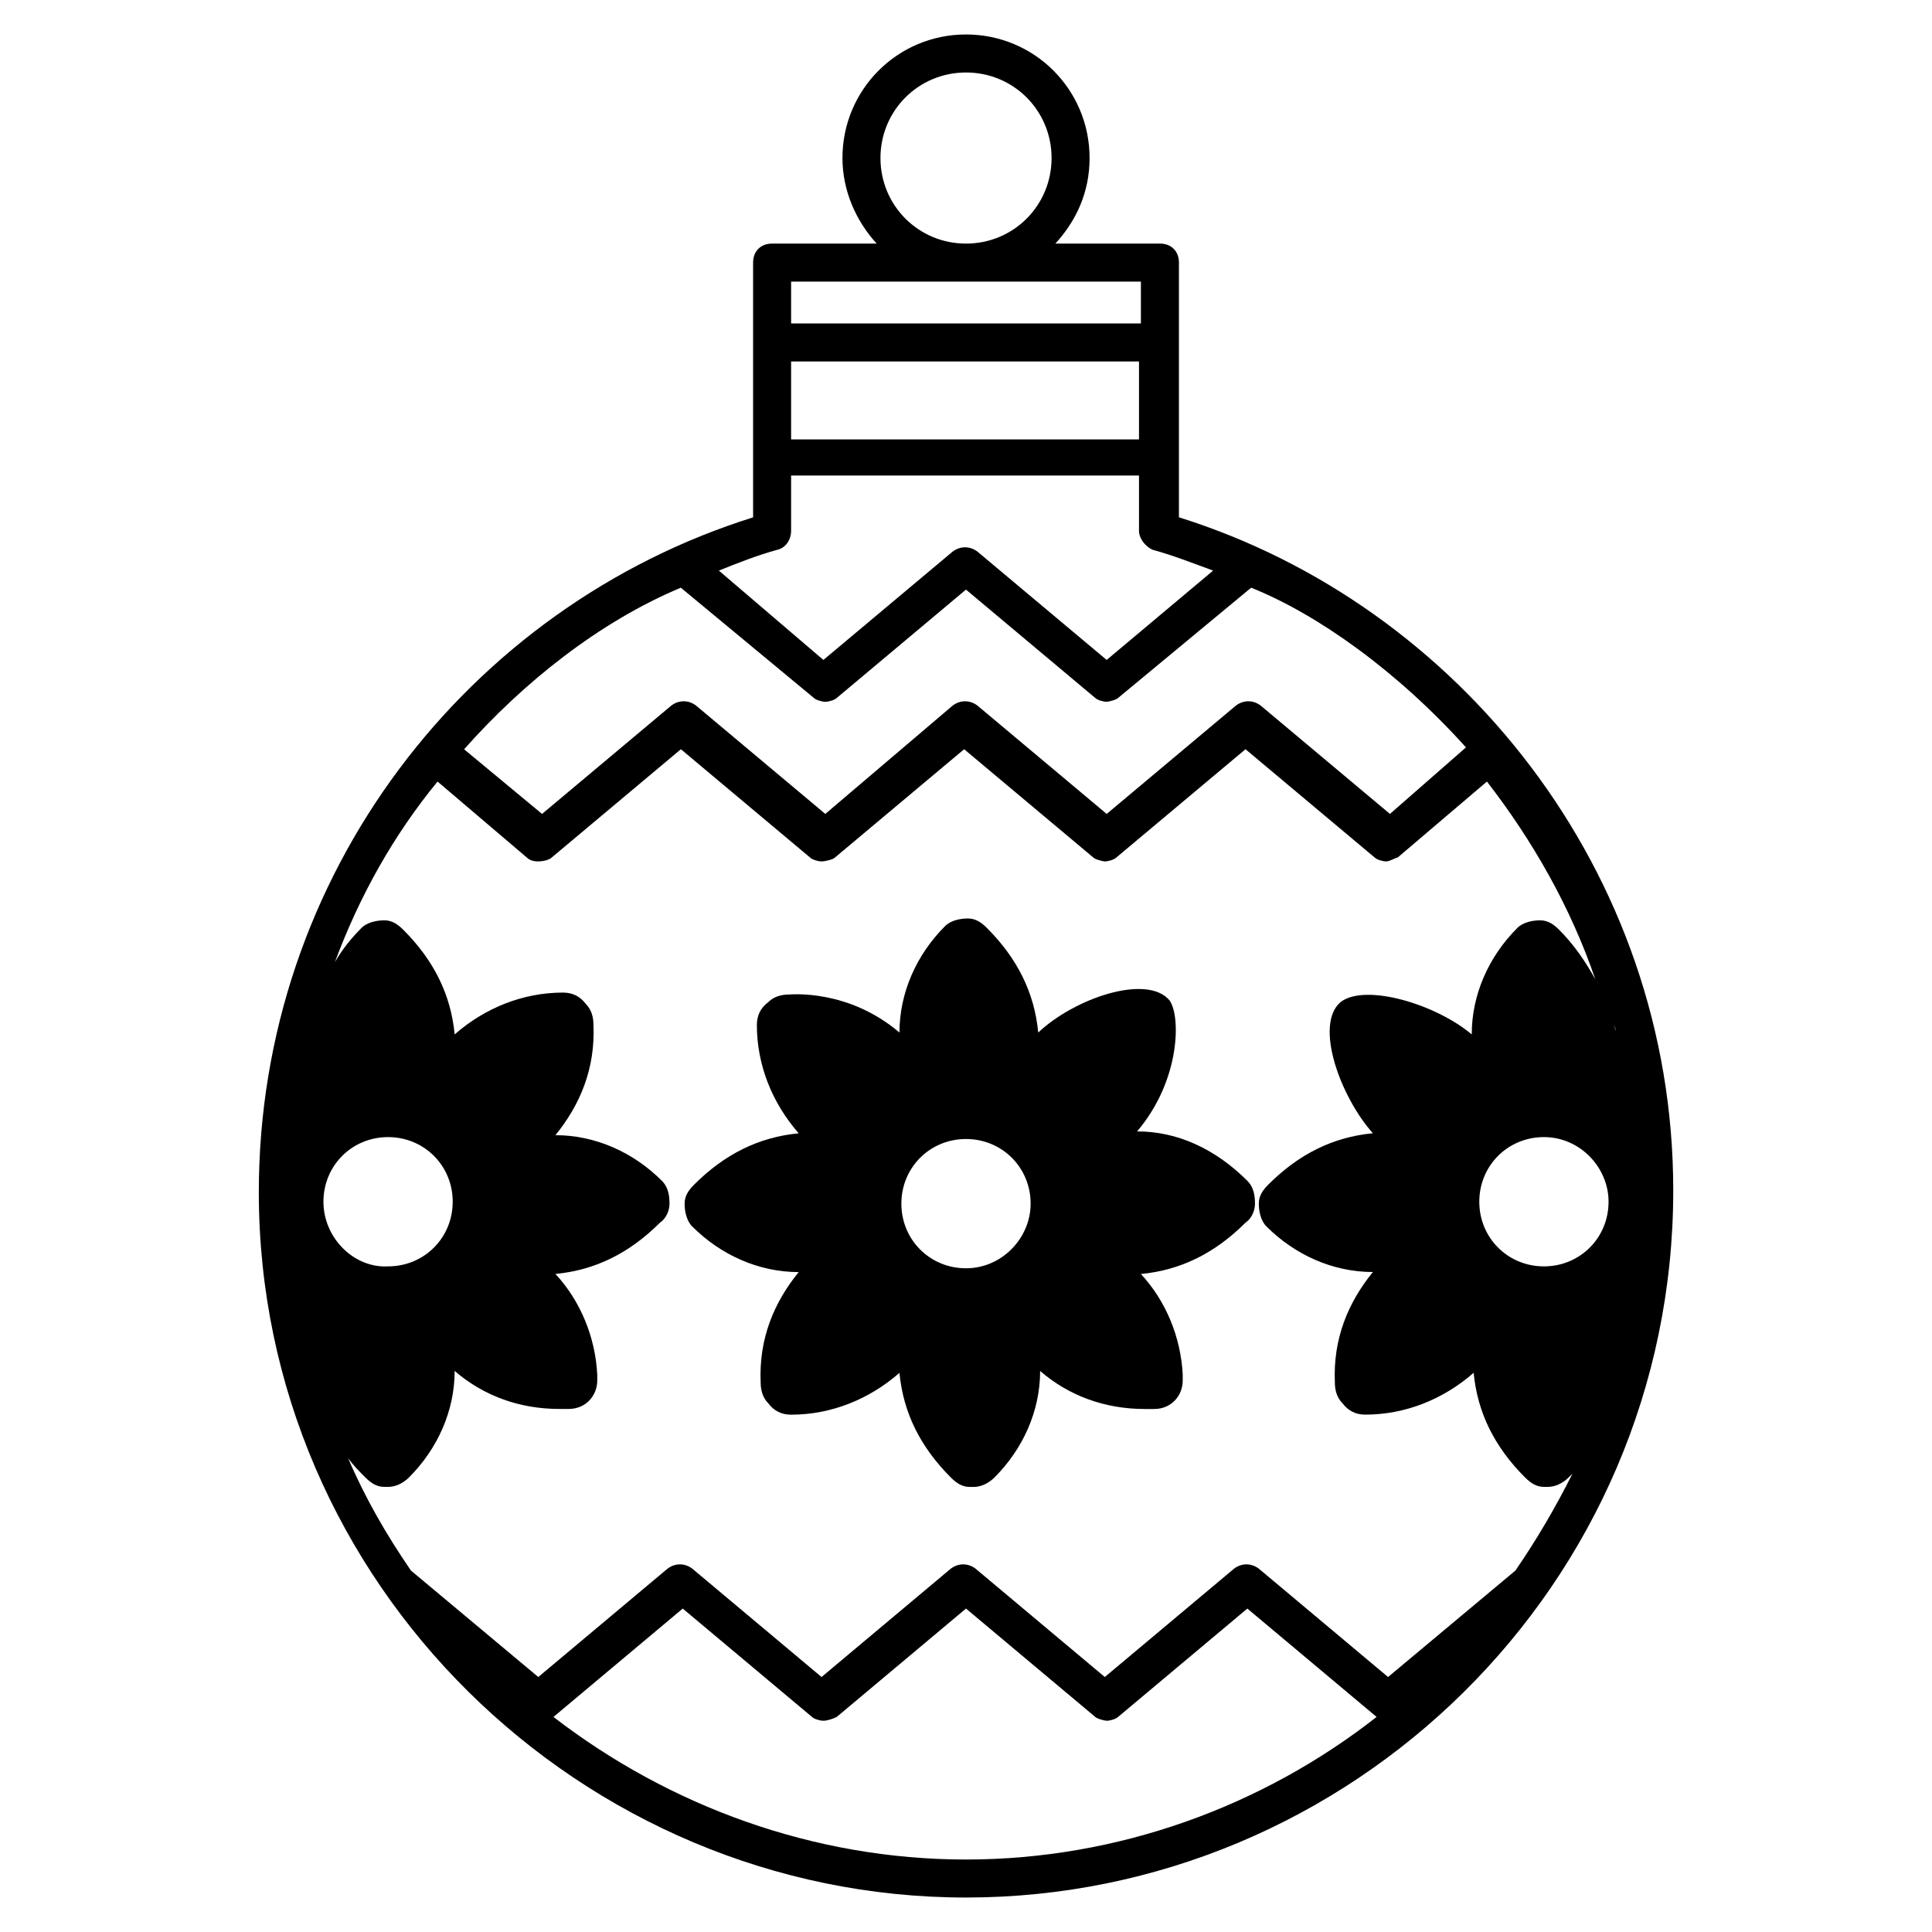
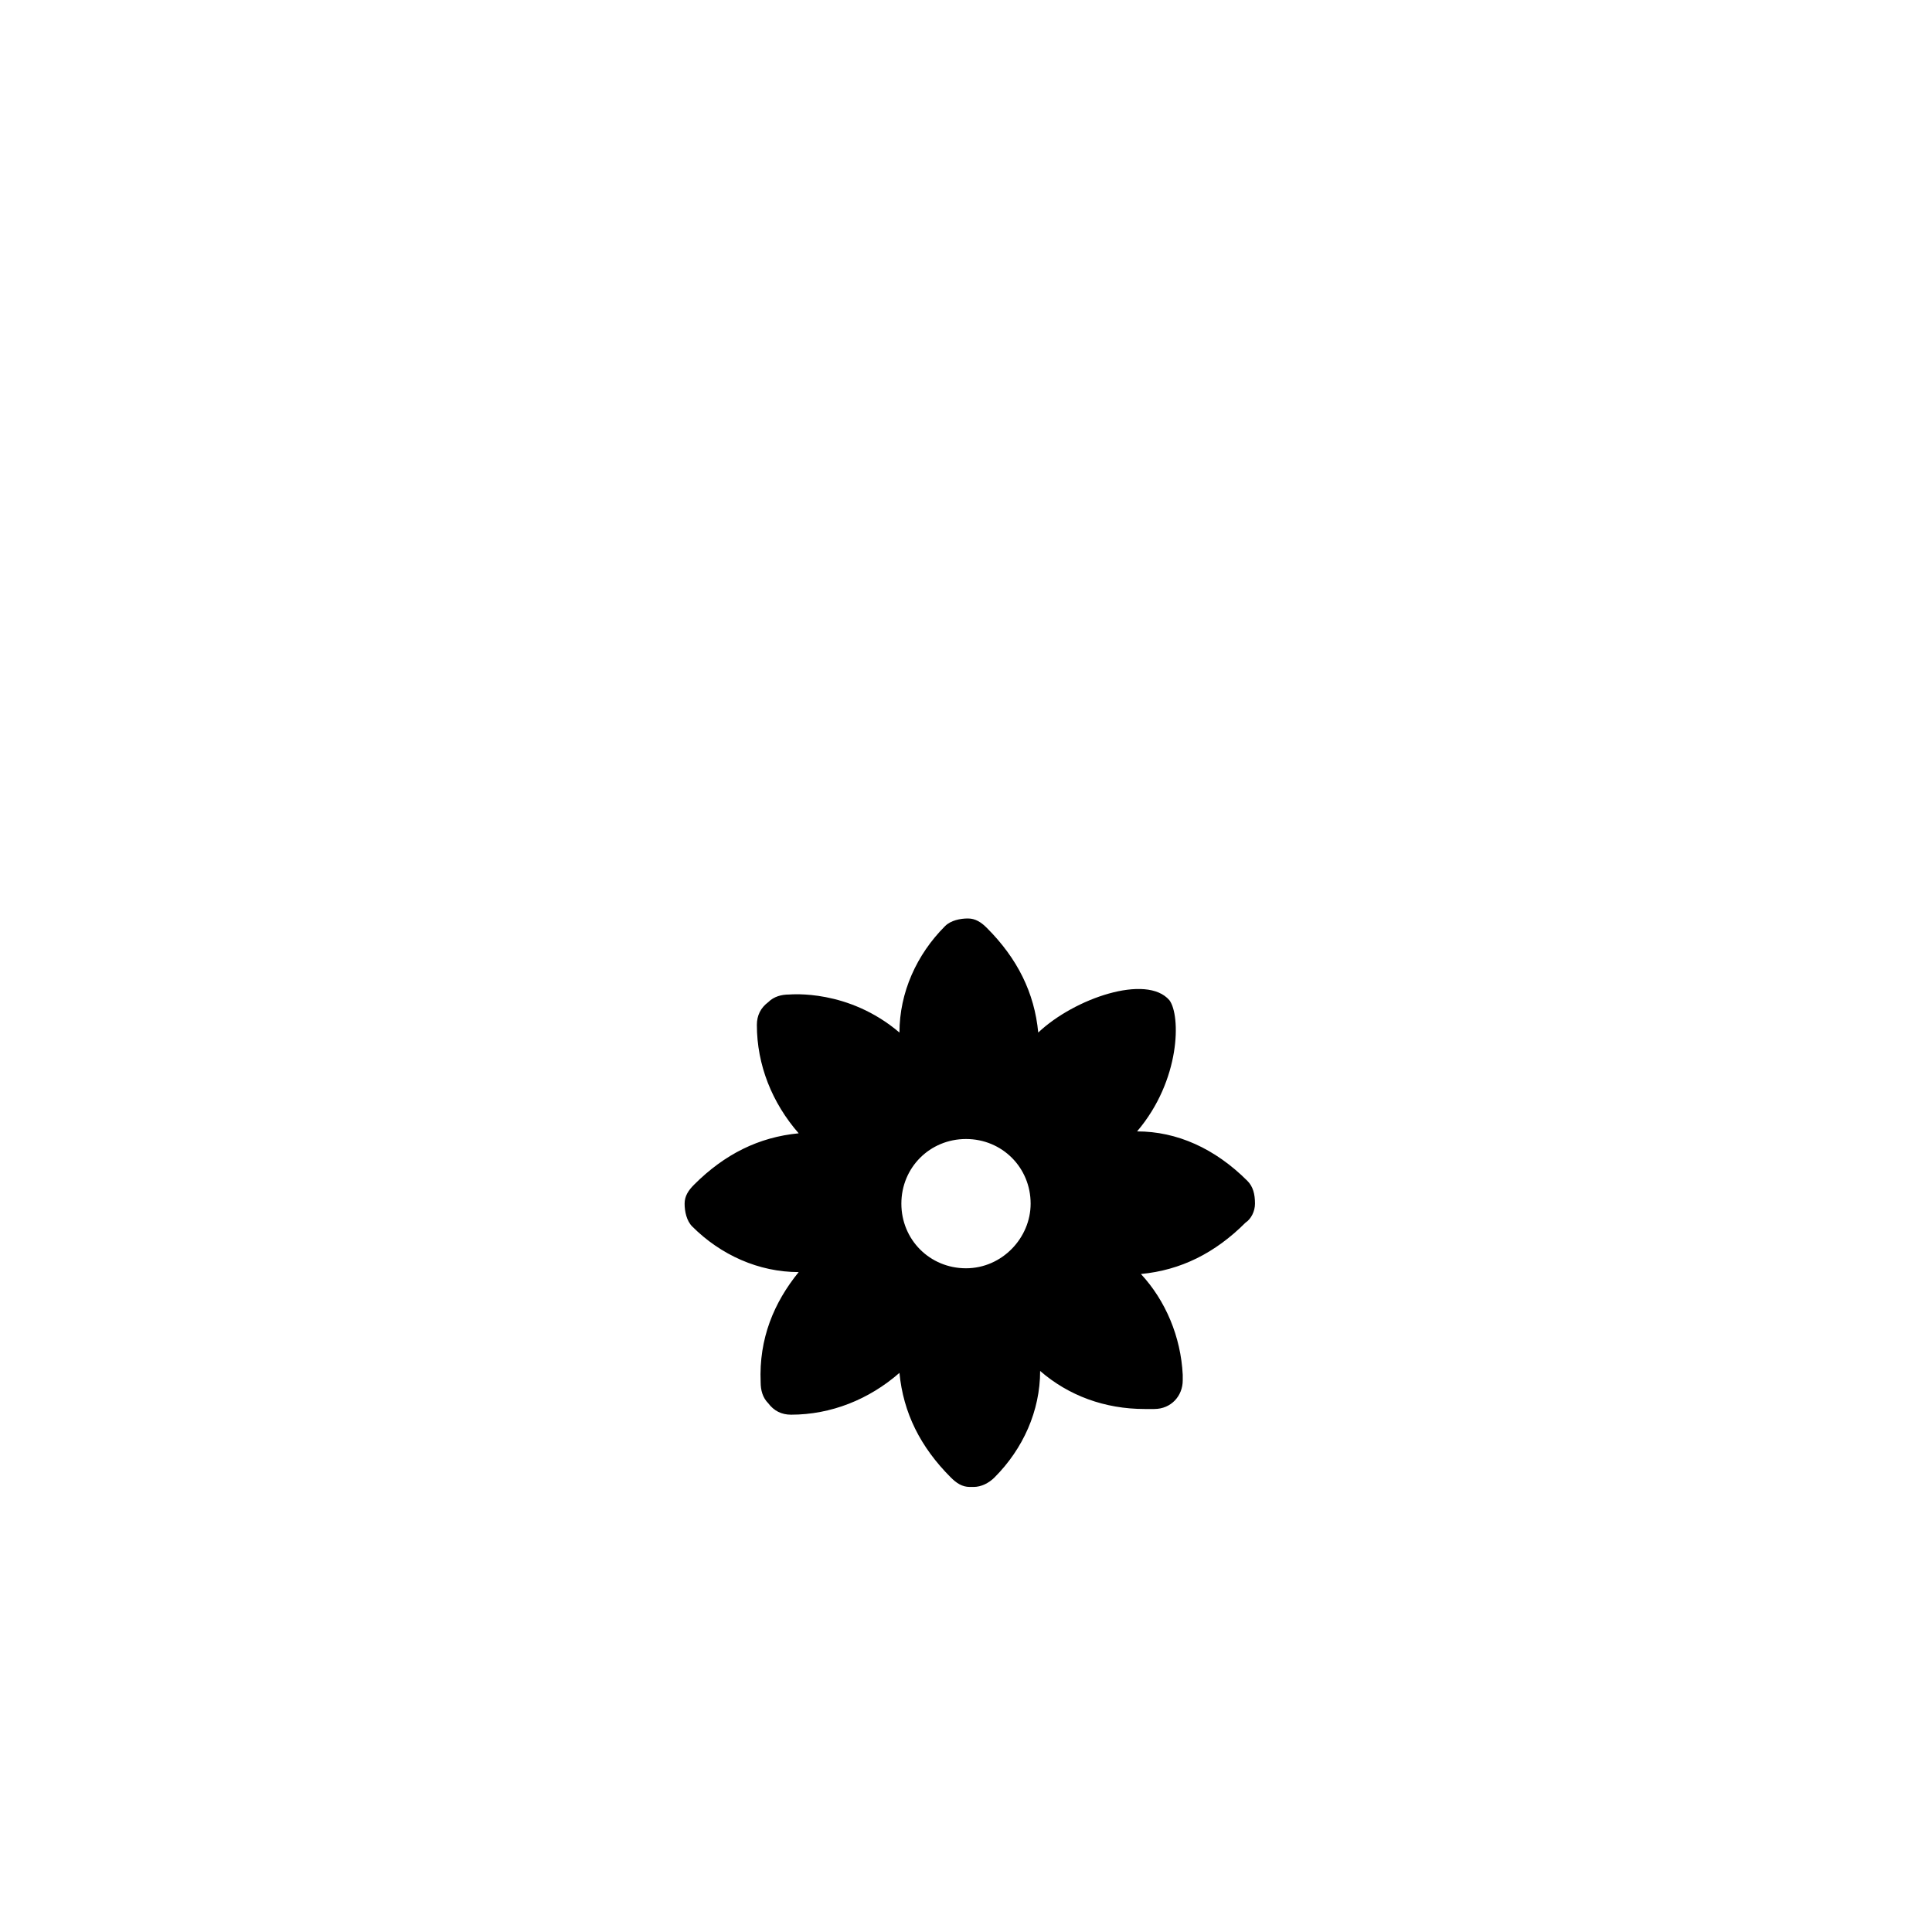
<svg xmlns="http://www.w3.org/2000/svg" fill="#000000" width="800px" height="800px" version="1.1" viewBox="144 144 512 512">
  <g>
-     <path d="m456.43 281.1v-67.508c0-3.023-2.016-5.039-5.039-5.039h-27.711c5.543-6.047 9.07-13.602 9.07-22.672 0-18.137-14.609-32.746-32.746-32.746s-32.746 14.609-32.746 32.746c0 8.566 3.527 16.625 9.07 22.672h-27.711c-3.023 0-5.039 2.016-5.039 5.039v67.512c-75.57 23.68-130.99 94.715-130.99 178.85 0 103.79 85.648 186.91 187.42 186.91s187.42-82.625 187.42-187.42c-0.004-84.637-56.934-155.17-130.99-178.35zm-56.426-117.89c12.594 0 22.672 10.078 22.672 22.672 0 12.598-10.078 22.672-22.672 22.672s-22.672-10.078-22.672-22.672 10.074-22.672 22.672-22.672zm145.6 397-33.754 28.215-34.258-28.719c-2.016-1.512-4.535-1.512-6.551 0l-34.258 28.719-34.258-28.719c-2.016-1.512-4.535-1.512-6.551 0l-34.258 28.719-34.258-28.719c-2.016-1.512-4.535-1.512-6.551 0l-34.258 28.719-33.754-28.215c-6.551-9.574-12.09-19.145-16.625-29.727 1.512 2.016 3.023 3.527 4.535 5.039 1.512 1.512 3.023 2.519 5.039 2.519h1.008c2.016 0 4.031-1.008 5.543-2.519 7.559-7.559 12.09-17.633 12.09-28.215 7.559 6.551 17.129 10.078 27.711 10.078h2.519c4.535 0 7.559-3.527 7.559-7.559v-1.512c-0.504-10.078-4.535-19.648-11.082-26.703 10.578-1.008 19.648-5.543 27.711-13.602 1.512-1.008 2.519-3.023 2.519-5.039 0-2.519-0.504-4.535-2.016-6.047-7.559-7.559-17.633-12.09-28.215-12.09 6.551-8.062 10.578-17.633 10.078-29.223 0-2.016-0.504-4.031-2.016-5.543-1.512-2.016-3.527-3.023-6.047-3.023-10.578 0-20.656 4.031-28.719 11.082-1.008-10.578-5.543-19.648-13.602-27.711-1.512-1.512-3.023-2.519-5.039-2.519s-4.535 0.504-6.047 2.016c-2.519 2.519-5.039 5.543-7.055 9.07 6.551-17.633 15.617-33.754 27.207-47.863l23.68 20.152c1.008 1.008 2.519 1.008 3.023 1.008 1.512 0 3.023-0.504 3.527-1.008l34.258-28.719 34.258 28.719c0.504 0.504 2.016 1.008 3.023 1.008s3.023-0.504 3.527-1.008l34.258-28.719 34.258 28.719c0.504 0.504 2.519 1.008 3.023 1.008 1.008 0 2.519-0.504 3.023-1.008l34.258-28.719 34.258 28.719c0.504 0.504 2.016 1.008 3.023 1.008 1.008 0 2.519-1.008 3.023-1.008l23.68-20.152c12.09 15.617 22.168 33.25 28.719 52.395-2.519-4.535-5.543-9.07-9.574-13.098-1.512-1.512-3.023-2.519-5.039-2.519s-4.535 0.504-6.047 2.016c-7.559 7.559-12.09 17.633-12.09 28.215-9.574-8.062-28.215-13.602-34.762-8.566-7.055 6.047 0 25.191 8.566 34.762-10.578 1.008-19.648 5.543-27.711 13.602-1.512 1.512-2.519 3.023-2.519 5.039s0.504 4.535 2.016 6.047c7.559 7.559 17.633 12.09 28.215 12.09-6.551 8.062-10.578 17.633-10.078 29.223 0 2.016 0.504 4.031 2.016 5.543 1.512 2.016 3.527 3.023 6.047 3.023 10.578 0 20.656-4.031 28.719-11.082 1.008 10.578 5.543 19.648 13.602 27.711 1.512 1.512 3.023 2.519 5.039 2.519h1.008c2.016 0 4.031-1.008 5.543-2.519l1.008-1.008c-4.547 9.074-9.586 17.637-15.129 25.699zm-315.89-97.738c0-9.574 7.559-17.129 17.129-17.129 9.574 0 17.129 7.559 17.129 17.129 0 9.574-7.559 17.129-17.129 17.129-9.066 0.504-17.129-7.559-17.129-17.129zm340.57 0c0 9.574-7.559 17.129-17.129 17.129-9.574 0-17.129-7.559-17.129-17.129 0-9.574 7.559-17.129 17.129-17.129 9.574-0.004 17.129 8.059 17.129 17.129zm2.016-45.344c-0.504 0-0.504 0 0 0-0.504-0.504-0.504-1.512-0.504-2.519 0 1.008 0 1.512 0.504 2.519zm-218.65-177.34h92.195v20.656h-92.195zm92.699-21.156v11.082h-92.699v-11.082zm-96.227 71.035c2.016-0.504 3.527-2.519 3.527-5.039v-14.609h92.195v14.609c0 2.016 1.512 4.031 3.527 5.039 5.543 1.512 10.578 3.527 16.121 5.543l-28.215 23.68-34.258-28.719c-2.016-1.512-4.535-1.512-6.551 0l-34.258 28.719-27.707-23.68c5.039-2.016 10.074-4.031 15.617-5.543zm-25.695 10.078 35.266 29.223c0.504 0.504 2.016 1.008 3.023 1.008 1.008 0 2.519-0.504 3.023-1.008l34.258-28.719 34.258 28.719c0.504 0.504 2.016 1.008 3.023 1.008 0.504 0 2.519-0.504 3.023-1.008l35.266-29.223c17.633 7.055 38.793 22.168 56.93 42.32l-20.148 17.633-34.258-28.719c-2.016-1.512-4.535-1.512-6.551 0l-34.258 28.719-34.258-28.719c-2.016-1.512-4.535-1.512-6.551 0l-33.758 28.719-34.258-28.719c-2.016-1.512-4.535-1.512-6.551 0l-34.258 28.719-20.656-17.129c15.617-17.637 35.77-33.758 57.434-42.824zm-33.754 299.26c0.504 0 0.504 0 0 0l34.258-28.719 34.258 28.719c0.504 0.504 2.016 1.008 3.023 1.008 1.008 0 2.519-0.504 3.527-1.008l34.258-28.719 34.258 28.719c0.504 0.504 2.519 1.008 3.023 1.008 1.008 0 2.519-0.504 3.023-1.008l34.258-28.719 34.258 28.719c-30.223 23.68-68.512 37.785-108.82 37.785s-78.598-14.105-109.33-37.785z" />
    <path d="m445.34 443.83c11.586-13.602 11.586-30.73 8.566-34.762-6.047-7.055-25.191-0.504-34.762 8.566-1.008-10.578-5.543-19.648-13.602-27.711-1.512-1.512-3.023-2.519-5.039-2.519s-4.535 0.504-6.047 2.016c-7.559 7.559-12.09 17.633-12.09 28.215-13.602-11.586-28.719-10.078-29.223-10.078-2.016 0-4.031 0.504-5.543 2.016-2.016 1.512-3.023 3.527-3.023 6.047 0 10.578 4.031 20.656 11.082 28.719-10.578 1.008-19.648 5.543-27.711 13.602-1.512 1.512-2.519 3.023-2.519 5.039 0 2.016 0.504 4.535 2.016 6.047 7.559 7.559 17.633 12.09 28.215 12.09-6.551 8.062-10.578 17.633-10.078 29.223 0 2.016 0.504 4.031 2.016 5.543 1.512 2.016 3.527 3.023 6.047 3.023 10.578 0 20.656-4.031 28.719-11.082 1.008 10.578 5.543 19.648 13.602 27.711 1.512 1.512 3.023 2.519 5.039 2.519h1.008c2.016 0 4.031-1.008 5.543-2.519 7.559-7.559 12.09-17.633 12.09-28.215 7.559 6.551 17.129 10.078 27.711 10.078h2.519c4.535 0 7.559-3.527 7.559-7.559v-1.512c-0.504-10.078-4.535-19.648-11.082-26.703 10.578-1.008 19.648-5.543 27.711-13.602 1.512-1.008 2.519-3.023 2.519-5.039 0-2.519-0.504-4.535-2.016-6.047-8.57-8.57-18.645-13.105-29.227-13.105zm-45.34 36.277c-9.574 0-17.129-7.559-17.129-17.129 0-9.574 7.559-17.129 17.129-17.129 9.574 0 17.129 7.559 17.129 17.129 0 9.066-7.559 17.129-17.129 17.129z" />
  </g>
</svg>